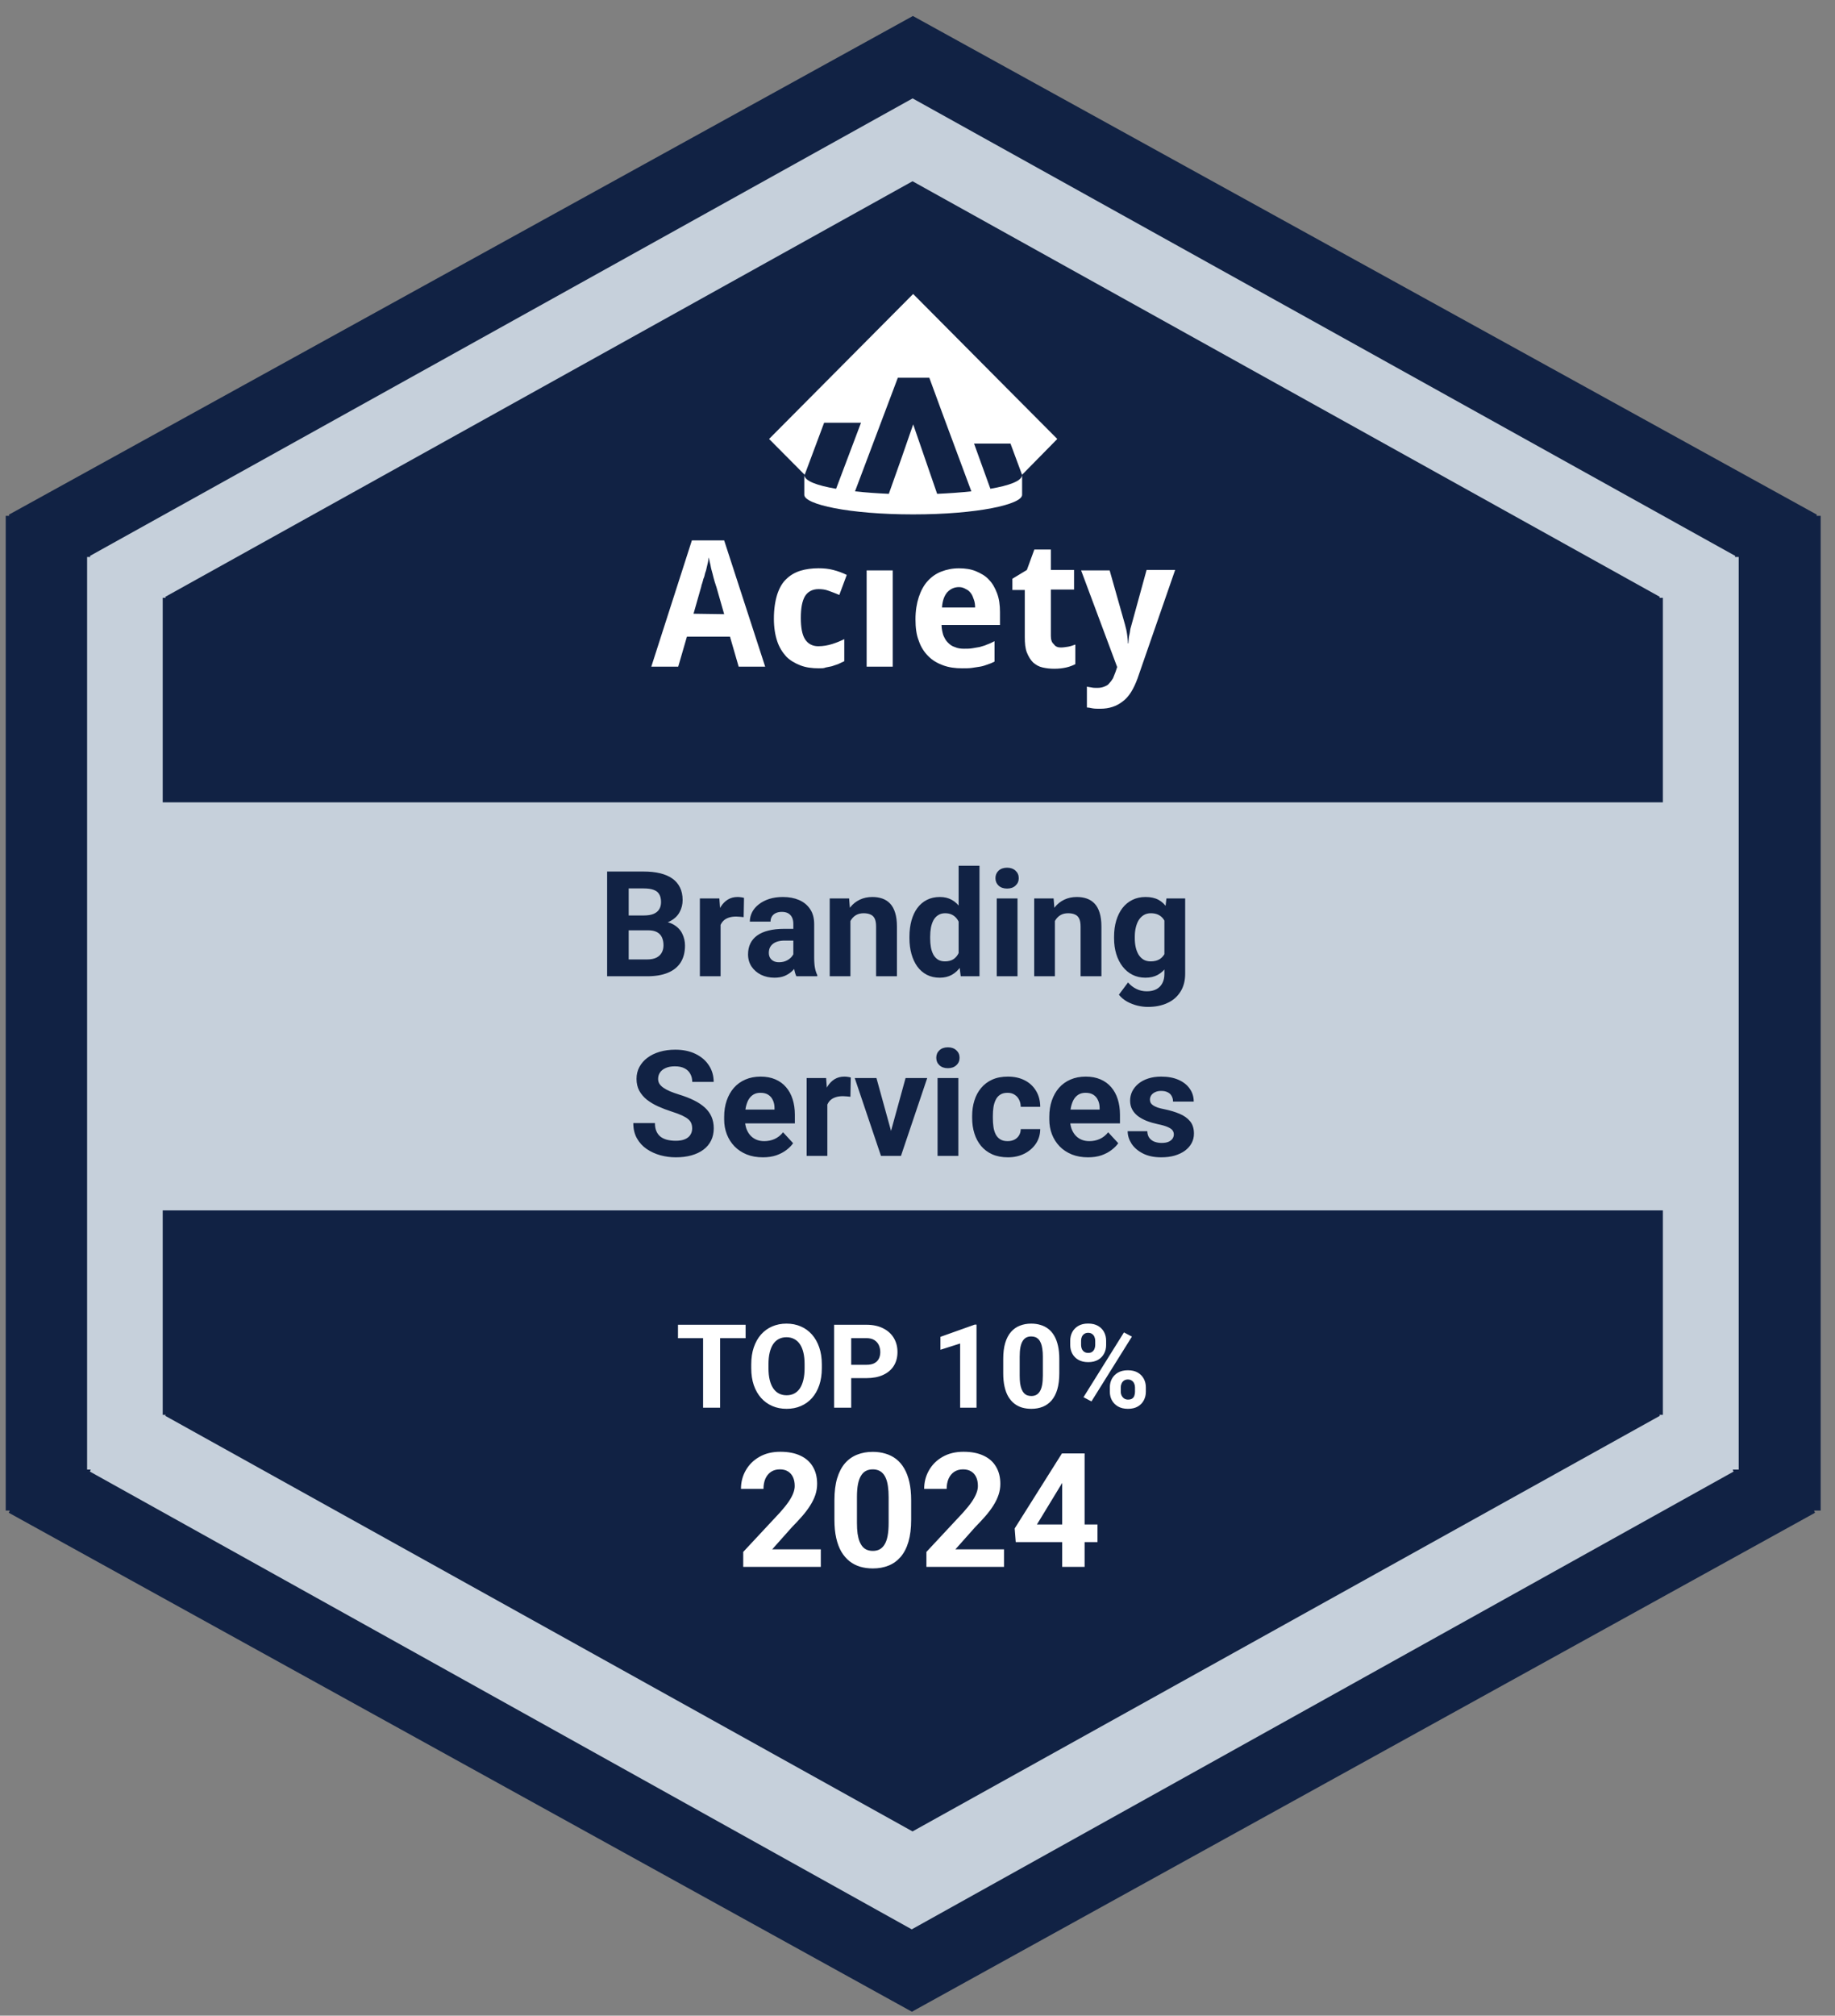
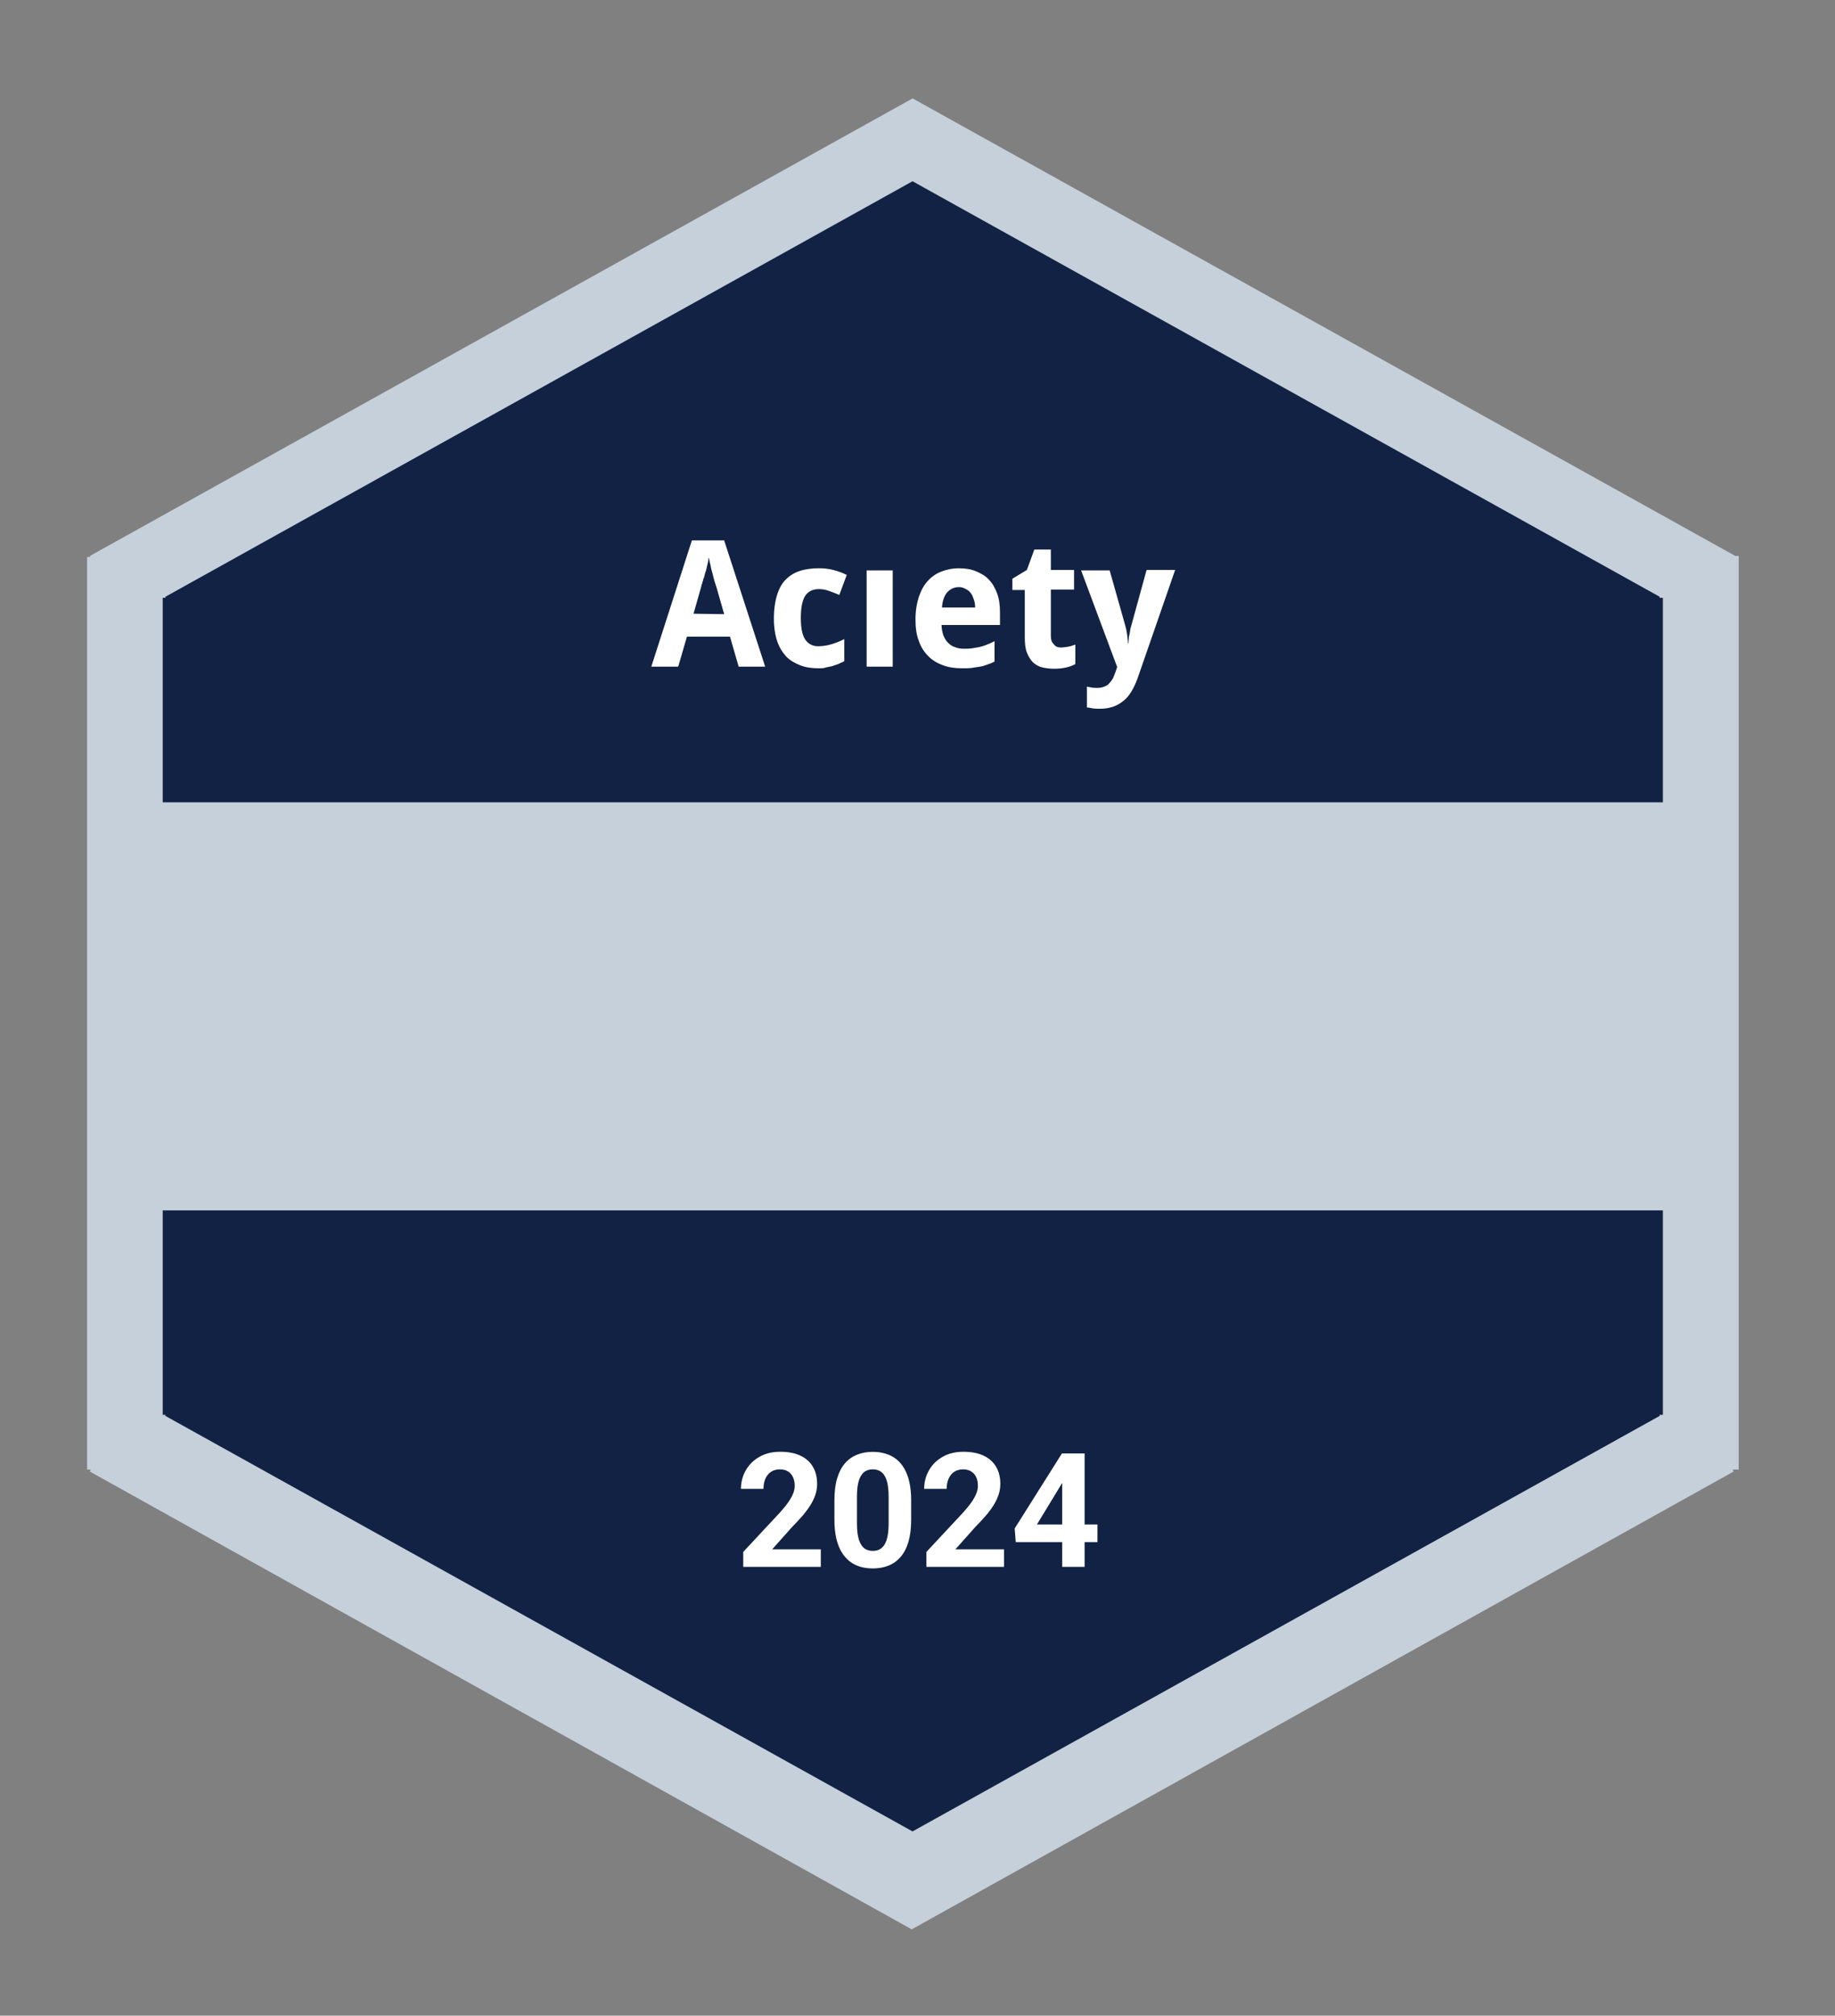
<svg xmlns="http://www.w3.org/2000/svg" width="92" height="101" viewBox="0 0 92 101" fill="none">
  <rect x="0" y="0" width="92" height="101" fill="#808080" stroke="none" />
  <g clip-path="url(#clip0_1735_1187)">
-     <path d="M0.441 25.791L45.769 0.801L91.096 25.791L91.072 25.849H91.281V75.691H90.95L90.998 75.801L45.719 100.802L0.441 75.801L0.488 75.69H0.287V25.849H0.466L0.441 25.791Z" fill="#112244" />
-     <path d="M4.507 27.857L45.755 4.93L87.003 27.857L86.981 27.909H87.172V73.636H86.871L86.914 73.737L45.711 96.674L4.507 73.737L4.55 73.636H4.367V27.909H4.529L4.507 27.857V27.857Z" fill="#C6D0DB" />
+     <path d="M4.507 27.857L45.755 4.93L87.003 27.857H87.172V73.636H86.871L86.914 73.737L45.711 96.674L4.507 73.737L4.55 73.636H4.367V27.909H4.529L4.507 27.857V27.857Z" fill="#C6D0DB" />
    <path d="M8.285 29.906L45.751 9.082L83.217 29.906L83.197 29.954H83.37V40.202H8.158V29.954H8.306L8.285 29.906ZM8.285 70.943L45.751 91.767L83.217 70.943L83.197 70.895H83.37V60.648H8.158V70.895H8.306L8.285 70.943Z" fill="#112244" />
-     <path d="M50.391 19.366L45.782 14.73L42.419 18.113L38.559 21.995L40.344 23.791L41.319 21.181H43.168L41.919 24.491C40.994 24.335 40.324 24.104 40.324 23.791V24.794C40.324 25.274 42.565 25.775 45.784 25.775C49.001 25.775 51.245 25.274 51.245 24.794V23.791C51.245 24.104 50.577 24.333 49.654 24.491L48.835 22.226H50.662L51.242 23.791L53.008 21.995L50.391 19.366ZM48.7 24.62C48.141 24.68 47.55 24.721 46.985 24.745L45.784 21.264L45.182 22.998L44.562 24.745C44.004 24.721 43.419 24.68 42.867 24.62L45.014 18.927H46.592L47.297 20.847L48.7 24.62Z" fill="white" />
    <path d="M37.034 33.404L36.598 31.9H34.44L34.003 33.404H32.654L34.688 27.078H36.307L38.363 33.404H37.034ZM36.307 30.774L35.913 29.396C35.891 29.354 35.871 29.249 35.83 29.146C35.788 29.02 35.766 28.895 35.725 28.748C35.683 28.601 35.642 28.456 35.62 28.309C35.579 28.162 35.557 28.037 35.537 27.934C35.515 27.998 35.515 28.081 35.496 28.165C35.474 28.248 35.454 28.353 35.432 28.437C35.411 28.542 35.391 28.625 35.349 28.729C35.328 28.834 35.308 28.917 35.267 29.001C35.245 29.084 35.225 29.168 35.203 29.231C35.181 29.295 35.162 29.337 35.162 29.378L34.771 30.752L36.307 30.774ZM41.061 33.487C40.707 33.487 40.397 33.445 40.127 33.34C39.856 33.234 39.607 33.09 39.422 32.901C39.234 32.692 39.068 32.442 38.966 32.128C38.861 31.814 38.8 31.439 38.8 31C38.8 30.52 38.863 30.122 38.966 29.789C39.07 29.475 39.214 29.205 39.422 29.016C39.609 28.827 39.858 28.683 40.127 28.599C40.397 28.516 40.707 28.474 41.041 28.474C41.29 28.474 41.539 28.496 41.768 28.557C42.017 28.621 42.246 28.704 42.453 28.808L42.08 29.811C41.892 29.727 41.707 29.664 41.541 29.602C41.375 29.538 41.209 29.519 41.043 29.519C40.731 29.519 40.504 29.644 40.358 29.874C40.212 30.125 40.151 30.48 40.151 30.961C40.151 31.441 40.214 31.795 40.358 32.025C40.504 32.256 40.731 32.381 41.021 32.381C41.27 32.381 41.499 32.339 41.707 32.275C41.914 32.212 42.121 32.128 42.329 32.025V33.131C42.224 33.173 42.121 33.237 42.017 33.278C41.912 33.32 41.809 33.342 41.705 33.384C41.6 33.406 41.497 33.425 41.392 33.447C41.312 33.487 41.187 33.487 41.061 33.487ZM44.758 33.404H43.45V28.582H44.758V33.404ZM48.245 33.487C47.891 33.487 47.581 33.445 47.289 33.34C46.999 33.234 46.75 33.09 46.543 32.881C46.335 32.673 46.169 32.422 46.065 32.109C45.94 31.795 45.899 31.441 45.899 31.022C45.899 30.603 45.962 30.23 46.065 29.916C46.169 29.602 46.314 29.332 46.501 29.124C46.689 28.915 46.916 28.748 47.187 28.643C47.457 28.538 47.747 28.476 48.079 28.476C48.391 28.476 48.681 28.518 48.93 28.623C49.179 28.729 49.408 28.854 49.574 29.04C49.762 29.229 49.886 29.457 49.989 29.729C50.093 30.002 50.135 30.313 50.135 30.669V31.316H47.206C47.206 31.505 47.248 31.672 47.289 31.817C47.352 31.964 47.413 32.089 47.518 32.192C47.623 32.297 47.725 32.381 47.872 32.422C48.018 32.486 48.162 32.506 48.328 32.506C48.474 32.506 48.618 32.506 48.742 32.484C48.867 32.462 48.991 32.442 49.116 32.42C49.24 32.379 49.364 32.357 49.489 32.295C49.613 32.254 49.738 32.19 49.862 32.128V33.151C49.738 33.215 49.633 33.257 49.508 33.298C49.384 33.34 49.279 33.382 49.135 33.404C49.011 33.425 48.865 33.445 48.721 33.467C48.577 33.487 48.43 33.487 48.245 33.487ZM48.079 29.418C47.85 29.418 47.664 29.501 47.499 29.668C47.352 29.835 47.25 30.085 47.228 30.441H48.889C48.889 30.294 48.867 30.149 48.825 30.043C48.784 29.918 48.742 29.813 48.679 29.729C48.616 29.646 48.533 29.563 48.43 29.521C48.328 29.459 48.223 29.418 48.079 29.418ZM53.186 32.444C53.31 32.444 53.434 32.422 53.559 32.403C53.683 32.383 53.788 32.339 53.913 32.297V33.278C53.788 33.342 53.642 33.404 53.456 33.445C53.269 33.487 53.083 33.509 52.854 33.509C52.647 33.509 52.459 33.487 52.273 33.445C52.086 33.404 51.942 33.32 51.796 33.195C51.671 33.07 51.566 32.903 51.483 32.695C51.401 32.486 51.379 32.236 51.379 31.922V29.563H50.757V28.999L51.483 28.56L51.857 27.537H52.686V28.56H53.849V29.541H52.686V31.858C52.686 32.047 52.727 32.192 52.832 32.275C52.915 32.403 53.039 32.444 53.186 32.444ZM54.203 28.582H55.634L56.403 31.297C56.444 31.444 56.485 31.61 56.507 31.777C56.529 31.944 56.549 32.091 56.549 32.236H56.571C56.571 32.172 56.592 32.089 56.592 32.005C56.592 31.922 56.614 31.839 56.634 31.755C56.656 31.672 56.656 31.588 56.675 31.505C56.697 31.422 56.717 31.358 56.739 31.275L57.485 28.56H58.917L57.027 34.009C56.839 34.51 56.612 34.907 56.3 35.137C55.988 35.388 55.615 35.513 55.159 35.513C55.012 35.513 54.888 35.513 54.764 35.491C54.659 35.469 54.556 35.449 54.493 35.449V34.404C54.556 34.426 54.617 34.426 54.722 34.446C54.805 34.468 54.91 34.468 55.012 34.468C55.159 34.468 55.261 34.446 55.366 34.404C55.471 34.363 55.554 34.321 55.615 34.237C55.678 34.174 55.739 34.09 55.802 33.987C55.844 33.882 55.885 33.779 55.927 33.673L56.01 33.423L54.203 28.582Z" fill="white" />
-     <path d="M32.494 46.615H31.145L31.138 45.872H32.27C32.47 45.872 32.633 45.847 32.76 45.796C32.888 45.743 32.983 45.668 33.045 45.569C33.11 45.468 33.142 45.346 33.142 45.202C33.142 45.038 33.111 44.906 33.049 44.805C32.989 44.704 32.894 44.631 32.764 44.585C32.637 44.539 32.472 44.517 32.27 44.517H31.52V48.918H30.439V43.67H32.27C32.575 43.67 32.848 43.698 33.088 43.756C33.331 43.814 33.536 43.901 33.705 44.019C33.873 44.137 34.002 44.286 34.09 44.466C34.179 44.644 34.224 44.855 34.224 45.101C34.224 45.317 34.175 45.516 34.076 45.699C33.98 45.882 33.827 46.031 33.618 46.146C33.412 46.261 33.141 46.325 32.807 46.337L32.494 46.615ZM32.447 48.918H30.85L31.272 48.075H32.447C32.637 48.075 32.792 48.044 32.912 47.984C33.032 47.922 33.121 47.838 33.178 47.732C33.236 47.626 33.265 47.505 33.265 47.368C33.265 47.214 33.239 47.081 33.186 46.968C33.135 46.855 33.053 46.768 32.941 46.708C32.828 46.646 32.679 46.615 32.494 46.615H31.452L31.459 45.872H32.757L33.005 46.164C33.325 46.159 33.582 46.216 33.777 46.333C33.974 46.449 34.117 46.599 34.206 46.784C34.297 46.969 34.343 47.167 34.343 47.379C34.343 47.715 34.27 47.999 34.123 48.23C33.976 48.458 33.761 48.63 33.478 48.745C33.197 48.86 32.853 48.918 32.447 48.918ZM36.127 45.868V48.918H35.089V45.018H36.066L36.127 45.868ZM37.302 44.992L37.284 45.955C37.234 45.948 37.172 45.942 37.1 45.937C37.031 45.93 36.967 45.926 36.909 45.926C36.763 45.926 36.635 45.945 36.527 45.984C36.422 46.02 36.333 46.074 36.261 46.146C36.191 46.218 36.138 46.306 36.102 46.409C36.068 46.513 36.049 46.63 36.044 46.762L35.835 46.697C35.835 46.445 35.86 46.213 35.911 46.002C35.961 45.788 36.035 45.602 36.131 45.443C36.229 45.285 36.349 45.162 36.491 45.075C36.633 44.989 36.795 44.946 36.978 44.946C37.035 44.946 37.094 44.95 37.154 44.96C37.215 44.967 37.264 44.978 37.302 44.992ZM39.775 48.038V46.301C39.775 46.176 39.755 46.069 39.714 45.98C39.673 45.889 39.609 45.818 39.523 45.767C39.439 45.717 39.329 45.692 39.195 45.692C39.079 45.692 38.98 45.712 38.895 45.753C38.811 45.791 38.746 45.848 38.701 45.922C38.655 45.995 38.632 46.08 38.632 46.178H37.594C37.594 46.013 37.633 45.855 37.709 45.706C37.786 45.557 37.898 45.426 38.045 45.313C38.191 45.198 38.366 45.108 38.567 45.043C38.772 44.978 39 44.946 39.252 44.946C39.555 44.946 39.824 44.996 40.06 45.097C40.295 45.198 40.48 45.349 40.615 45.551C40.752 45.753 40.82 46.005 40.82 46.308V47.977C40.82 48.191 40.834 48.367 40.86 48.503C40.886 48.638 40.925 48.756 40.975 48.857V48.918H39.926C39.876 48.812 39.837 48.68 39.811 48.522C39.787 48.36 39.775 48.199 39.775 48.038ZM39.912 46.542L39.919 47.13H39.339C39.202 47.13 39.083 47.146 38.982 47.177C38.881 47.208 38.798 47.253 38.733 47.31C38.668 47.366 38.62 47.43 38.589 47.505C38.56 47.579 38.546 47.661 38.546 47.75C38.546 47.839 38.566 47.919 38.607 47.992C38.648 48.061 38.707 48.117 38.784 48.157C38.861 48.196 38.951 48.215 39.054 48.215C39.21 48.215 39.346 48.184 39.461 48.121C39.577 48.059 39.666 47.982 39.728 47.891C39.793 47.799 39.827 47.713 39.829 47.631L40.103 48.071C40.065 48.169 40.012 48.272 39.944 48.377C39.88 48.483 39.797 48.583 39.696 48.676C39.595 48.768 39.473 48.843 39.332 48.904C39.19 48.961 39.022 48.99 38.827 48.99C38.58 48.99 38.355 48.941 38.153 48.842C37.953 48.741 37.795 48.603 37.677 48.428C37.562 48.25 37.504 48.048 37.504 47.822C37.504 47.618 37.542 47.437 37.619 47.278C37.696 47.119 37.809 46.986 37.958 46.878C38.11 46.767 38.298 46.684 38.524 46.629C38.75 46.571 39.012 46.542 39.31 46.542H39.912ZM42.637 45.85V48.918H41.599V45.018H42.572L42.637 45.85ZM42.486 46.831H42.205C42.205 46.542 42.242 46.283 42.316 46.052C42.391 45.819 42.495 45.621 42.63 45.458C42.764 45.292 42.924 45.166 43.109 45.079C43.297 44.99 43.506 44.946 43.736 44.946C43.919 44.946 44.086 44.972 44.238 45.025C44.389 45.078 44.519 45.162 44.627 45.277C44.737 45.393 44.822 45.545 44.879 45.735C44.939 45.925 44.969 46.157 44.969 46.431V48.918H43.924V46.427C43.924 46.254 43.9 46.12 43.852 46.023C43.804 45.927 43.733 45.86 43.639 45.822C43.548 45.781 43.435 45.76 43.3 45.76C43.161 45.76 43.04 45.788 42.936 45.843C42.835 45.898 42.751 45.975 42.684 46.074C42.619 46.17 42.57 46.283 42.536 46.413C42.502 46.542 42.486 46.682 42.486 46.831ZM48.062 48.067V43.381H49.108V48.918H48.167L48.062 48.067ZM45.596 47.015V46.939C45.596 46.641 45.63 46.371 45.697 46.128C45.765 45.883 45.863 45.673 45.993 45.497C46.123 45.322 46.283 45.186 46.472 45.09C46.662 44.994 46.879 44.946 47.121 44.946C47.35 44.946 47.549 44.994 47.72 45.09C47.893 45.186 48.039 45.323 48.159 45.501C48.282 45.676 48.38 45.884 48.455 46.124C48.529 46.362 48.584 46.623 48.617 46.907V47.072C48.584 47.344 48.529 47.596 48.455 47.829C48.38 48.062 48.282 48.267 48.159 48.442C48.039 48.615 47.893 48.75 47.72 48.846C47.547 48.942 47.345 48.99 47.114 48.99C46.871 48.99 46.655 48.941 46.465 48.842C46.278 48.744 46.119 48.606 45.989 48.428C45.862 48.25 45.765 48.041 45.697 47.8C45.63 47.56 45.596 47.298 45.596 47.015ZM46.635 46.939V47.015C46.635 47.176 46.647 47.326 46.671 47.465C46.697 47.605 46.739 47.728 46.797 47.837C46.857 47.942 46.934 48.025 47.028 48.085C47.124 48.143 47.24 48.172 47.377 48.172C47.555 48.172 47.702 48.132 47.817 48.053C47.932 47.971 48.02 47.859 48.08 47.718C48.143 47.576 48.179 47.412 48.188 47.227V46.755C48.181 46.604 48.159 46.468 48.123 46.348C48.09 46.225 48.039 46.121 47.972 46.034C47.907 45.948 47.825 45.88 47.727 45.832C47.631 45.784 47.517 45.76 47.384 45.76C47.25 45.76 47.135 45.791 47.038 45.854C46.942 45.914 46.864 45.997 46.804 46.103C46.746 46.209 46.703 46.333 46.674 46.478C46.648 46.619 46.635 46.773 46.635 46.939ZM51.014 45.018V48.918H49.973V45.018H51.014ZM49.908 44.001C49.908 43.85 49.961 43.725 50.066 43.626C50.172 43.528 50.314 43.478 50.492 43.478C50.667 43.478 50.808 43.528 50.913 43.626C51.022 43.725 51.076 43.85 51.076 44.001C51.076 44.153 51.022 44.278 50.913 44.376C50.808 44.475 50.667 44.524 50.492 44.524C50.314 44.524 50.172 44.475 50.066 44.376C49.961 44.278 49.908 44.153 49.908 44.001ZM52.889 45.85V48.918H51.851V45.018H52.824L52.889 45.85ZM52.737 46.831H52.456C52.456 46.542 52.493 46.283 52.568 46.052C52.642 45.819 52.747 45.621 52.882 45.458C53.016 45.292 53.176 45.166 53.361 45.079C53.548 44.99 53.758 44.946 53.988 44.946C54.171 44.946 54.338 44.972 54.489 45.025C54.641 45.078 54.77 45.162 54.879 45.277C54.989 45.393 55.073 45.545 55.131 45.735C55.191 45.925 55.221 46.157 55.221 46.431V48.918H54.176V46.427C54.176 46.254 54.152 46.12 54.103 46.023C54.056 45.927 53.985 45.86 53.891 45.822C53.8 45.781 53.687 45.76 53.552 45.76C53.413 45.76 53.291 45.788 53.188 45.843C53.087 45.898 53.003 45.975 52.936 46.074C52.871 46.17 52.822 46.283 52.788 46.413C52.754 46.542 52.737 46.682 52.737 46.831ZM58.48 45.018H59.42V48.788C59.42 49.144 59.341 49.446 59.182 49.693C59.026 49.943 58.808 50.132 58.526 50.259C58.245 50.389 57.919 50.454 57.546 50.454C57.383 50.454 57.209 50.432 57.027 50.389C56.847 50.345 56.674 50.278 56.508 50.187C56.344 50.096 56.207 49.98 56.097 49.841L56.555 49.228C56.675 49.367 56.814 49.475 56.973 49.552C57.131 49.632 57.307 49.671 57.499 49.671C57.687 49.671 57.845 49.636 57.975 49.567C58.105 49.499 58.204 49.4 58.274 49.268C58.344 49.138 58.379 48.98 58.379 48.795V45.919L58.48 45.018ZM55.855 47.015V46.939C55.855 46.641 55.891 46.371 55.964 46.128C56.038 45.883 56.143 45.673 56.277 45.497C56.414 45.322 56.58 45.186 56.775 45.09C56.969 44.994 57.189 44.946 57.434 44.946C57.694 44.946 57.911 44.994 58.087 45.09C58.262 45.186 58.406 45.323 58.519 45.501C58.632 45.676 58.72 45.884 58.782 46.124C58.847 46.362 58.898 46.623 58.934 46.907V47.072C58.898 47.344 58.844 47.596 58.772 47.829C58.7 48.062 58.605 48.267 58.487 48.442C58.369 48.615 58.222 48.75 58.047 48.846C57.874 48.942 57.667 48.99 57.427 48.99C57.187 48.99 56.969 48.941 56.775 48.842C56.582 48.744 56.418 48.606 56.281 48.428C56.144 48.25 56.038 48.041 55.964 47.8C55.891 47.56 55.855 47.298 55.855 47.015ZM56.894 46.939V47.015C56.894 47.176 56.909 47.326 56.94 47.465C56.972 47.605 57.02 47.728 57.085 47.837C57.152 47.942 57.235 48.025 57.333 48.085C57.434 48.143 57.553 48.172 57.69 48.172C57.88 48.172 58.035 48.132 58.155 48.053C58.275 47.971 58.365 47.859 58.425 47.718C58.486 47.576 58.52 47.412 58.53 47.227V46.755C58.525 46.604 58.505 46.468 58.469 46.348C58.433 46.225 58.382 46.121 58.317 46.034C58.252 45.948 58.168 45.88 58.065 45.832C57.962 45.784 57.839 45.76 57.697 45.76C57.56 45.76 57.441 45.791 57.34 45.854C57.242 45.914 57.159 45.997 57.092 46.103C57.027 46.209 56.978 46.333 56.944 46.478C56.91 46.619 56.894 46.773 56.894 46.939ZM34.703 56.545C34.703 56.451 34.689 56.367 34.66 56.292C34.633 56.215 34.583 56.146 34.509 56.083C34.434 56.018 34.33 55.955 34.195 55.892C34.06 55.83 33.886 55.765 33.672 55.697C33.434 55.621 33.209 55.534 32.995 55.438C32.783 55.342 32.596 55.23 32.432 55.103C32.271 54.973 32.144 54.823 32.05 54.652C31.959 54.481 31.913 54.283 31.913 54.057C31.913 53.839 31.961 53.64 32.057 53.463C32.154 53.282 32.288 53.129 32.461 53.001C32.634 52.871 32.838 52.772 33.074 52.702C33.312 52.632 33.573 52.597 33.856 52.597C34.243 52.597 34.581 52.667 34.869 52.807C35.157 52.946 35.381 53.137 35.539 53.38C35.7 53.622 35.781 53.9 35.781 54.212H34.707C34.707 54.059 34.674 53.924 34.609 53.809C34.547 53.691 34.451 53.598 34.321 53.531C34.194 53.464 34.033 53.43 33.838 53.43C33.651 53.43 33.495 53.459 33.37 53.517C33.245 53.572 33.151 53.648 33.088 53.744C33.026 53.837 32.995 53.943 32.995 54.061C32.995 54.15 33.016 54.23 33.059 54.303C33.105 54.375 33.172 54.442 33.261 54.504C33.35 54.567 33.46 54.626 33.589 54.681C33.719 54.736 33.869 54.79 34.04 54.843C34.326 54.93 34.577 55.027 34.793 55.135C35.012 55.243 35.195 55.365 35.341 55.499C35.488 55.634 35.598 55.786 35.673 55.957C35.747 56.128 35.785 56.321 35.785 56.537C35.785 56.766 35.74 56.97 35.651 57.15C35.562 57.33 35.434 57.483 35.266 57.608C35.097 57.733 34.897 57.828 34.664 57.893C34.431 57.958 34.17 57.99 33.881 57.99C33.622 57.99 33.366 57.956 33.114 57.889C32.861 57.819 32.632 57.715 32.425 57.575C32.221 57.436 32.057 57.258 31.935 57.042C31.812 56.826 31.751 56.57 31.751 56.274H32.836C32.836 56.438 32.861 56.576 32.912 56.689C32.962 56.802 33.033 56.893 33.124 56.963C33.218 57.032 33.329 57.083 33.456 57.114C33.586 57.145 33.728 57.161 33.881 57.161C34.069 57.161 34.223 57.135 34.343 57.082C34.465 57.029 34.555 56.956 34.613 56.862C34.673 56.768 34.703 56.662 34.703 56.545ZM38.25 57.99C37.947 57.99 37.676 57.942 37.436 57.846C37.195 57.747 36.991 57.612 36.823 57.438C36.657 57.266 36.53 57.065 36.441 56.837C36.352 56.606 36.307 56.361 36.307 56.101V55.957C36.307 55.661 36.349 55.391 36.434 55.146C36.518 54.901 36.638 54.688 36.794 54.508C36.953 54.328 37.145 54.19 37.371 54.093C37.597 53.995 37.851 53.946 38.135 53.946C38.411 53.946 38.656 53.991 38.87 54.083C39.084 54.174 39.263 54.304 39.407 54.472C39.554 54.64 39.664 54.842 39.739 55.078C39.813 55.311 39.851 55.57 39.851 55.856V56.289H36.751V55.597H38.831V55.517C38.831 55.373 38.804 55.245 38.751 55.132C38.701 55.016 38.624 54.925 38.521 54.858C38.417 54.79 38.285 54.757 38.124 54.757C37.987 54.757 37.869 54.787 37.771 54.847C37.672 54.907 37.592 54.991 37.529 55.099C37.469 55.207 37.424 55.335 37.392 55.481C37.364 55.625 37.349 55.784 37.349 55.957V56.101C37.349 56.257 37.371 56.402 37.414 56.534C37.46 56.666 37.523 56.78 37.605 56.876C37.689 56.972 37.79 57.047 37.908 57.1C38.028 57.153 38.164 57.179 38.315 57.179C38.503 57.179 38.677 57.143 38.838 57.071C39.001 56.996 39.142 56.885 39.26 56.736L39.764 57.283C39.682 57.401 39.571 57.514 39.429 57.622C39.29 57.73 39.121 57.819 38.924 57.889C38.727 57.956 38.503 57.99 38.25 57.99ZM41.48 54.868V57.918H40.442V54.018H41.419L41.48 54.868ZM42.655 53.992L42.637 54.955C42.587 54.948 42.525 54.942 42.453 54.937C42.384 54.93 42.32 54.926 42.262 54.926C42.116 54.926 41.988 54.945 41.88 54.984C41.774 55.02 41.685 55.074 41.613 55.146C41.544 55.218 41.491 55.306 41.455 55.409C41.421 55.513 41.402 55.63 41.397 55.762L41.188 55.697C41.188 55.445 41.213 55.213 41.264 55.002C41.314 54.788 41.388 54.602 41.484 54.443C41.582 54.285 41.702 54.162 41.844 54.075C41.986 53.989 42.148 53.946 42.331 53.946C42.388 53.946 42.447 53.95 42.507 53.96C42.567 53.967 42.617 53.978 42.655 53.992ZM44.537 57.161L45.402 54.018H46.487L45.171 57.918H44.515L44.537 57.161ZM43.942 54.018L44.811 57.165L44.829 57.918H44.169L42.853 54.018H43.942ZM48.048 54.018V57.918H47.006V54.018H48.048ZM46.941 53.001C46.941 52.85 46.994 52.725 47.1 52.626C47.205 52.528 47.347 52.478 47.525 52.478C47.7 52.478 47.841 52.528 47.947 52.626C48.055 52.725 48.109 52.85 48.109 53.001C48.109 53.153 48.055 53.278 47.947 53.376C47.841 53.475 47.7 53.524 47.525 53.524C47.347 53.524 47.205 53.475 47.1 53.376C46.994 53.278 46.941 53.153 46.941 53.001ZM50.517 57.179C50.644 57.179 50.757 57.155 50.856 57.107C50.954 57.056 51.031 56.987 51.086 56.898C51.144 56.806 51.174 56.7 51.176 56.577H52.153C52.151 56.851 52.078 57.095 51.934 57.309C51.789 57.52 51.596 57.687 51.353 57.81C51.11 57.93 50.839 57.99 50.538 57.99C50.236 57.99 49.971 57.94 49.745 57.839C49.522 57.738 49.336 57.598 49.187 57.42C49.038 57.24 48.926 57.031 48.852 56.793C48.777 56.553 48.74 56.296 48.74 56.022V55.917C48.74 55.641 48.777 55.384 48.852 55.146C48.926 54.906 49.038 54.697 49.187 54.519C49.336 54.339 49.522 54.198 49.745 54.097C49.969 53.996 50.231 53.946 50.531 53.946C50.851 53.946 51.131 54.007 51.371 54.13C51.614 54.252 51.804 54.428 51.941 54.656C52.08 54.882 52.151 55.15 52.153 55.46H51.176C51.174 55.33 51.147 55.212 51.094 55.106C51.043 55.001 50.969 54.916 50.87 54.854C50.774 54.789 50.655 54.757 50.513 54.757C50.362 54.757 50.238 54.789 50.142 54.854C50.046 54.916 49.971 55.003 49.919 55.114C49.866 55.222 49.828 55.345 49.807 55.485C49.788 55.622 49.778 55.766 49.778 55.917V56.022C49.778 56.173 49.788 56.319 49.807 56.458C49.826 56.597 49.862 56.721 49.915 56.829C49.97 56.938 50.046 57.023 50.142 57.085C50.238 57.148 50.363 57.179 50.517 57.179ZM54.55 57.99C54.248 57.99 53.976 57.942 53.736 57.846C53.495 57.747 53.291 57.612 53.123 57.438C52.957 57.266 52.83 57.065 52.741 56.837C52.652 56.606 52.608 56.361 52.608 56.101V55.957C52.608 55.661 52.65 55.391 52.734 55.146C52.818 54.901 52.938 54.688 53.094 54.508C53.253 54.328 53.445 54.19 53.671 54.093C53.897 53.995 54.152 53.946 54.435 53.946C54.712 53.946 54.957 53.991 55.17 54.083C55.384 54.174 55.563 54.304 55.708 54.472C55.854 54.64 55.965 54.842 56.039 55.078C56.114 55.311 56.151 55.57 56.151 55.856V56.289H53.051V55.597H55.131V55.517C55.131 55.373 55.104 55.245 55.051 55.132C55.001 55.016 54.924 54.925 54.821 54.858C54.718 54.79 54.585 54.757 54.424 54.757C54.287 54.757 54.17 54.787 54.071 54.847C53.972 54.907 53.892 54.991 53.83 55.099C53.77 55.207 53.724 55.335 53.693 55.481C53.664 55.625 53.649 55.784 53.649 55.957V56.101C53.649 56.257 53.671 56.402 53.714 56.534C53.76 56.666 53.824 56.78 53.905 56.876C53.989 56.972 54.09 57.047 54.208 57.1C54.328 57.153 54.464 57.179 54.615 57.179C54.803 57.179 54.977 57.143 55.138 57.071C55.301 56.996 55.442 56.885 55.56 56.736L56.065 57.283C55.983 57.401 55.871 57.514 55.729 57.622C55.59 57.73 55.422 57.819 55.225 57.889C55.028 57.956 54.803 57.99 54.55 57.99ZM58.851 56.84C58.851 56.766 58.829 56.698 58.786 56.638C58.743 56.578 58.662 56.523 58.544 56.472C58.429 56.42 58.262 56.372 58.043 56.328C57.846 56.285 57.663 56.231 57.492 56.166C57.324 56.099 57.177 56.018 57.052 55.925C56.93 55.831 56.833 55.72 56.764 55.593C56.694 55.463 56.659 55.315 56.659 55.15C56.659 54.986 56.694 54.832 56.764 54.688C56.836 54.544 56.938 54.417 57.07 54.306C57.205 54.193 57.368 54.105 57.56 54.043C57.755 53.978 57.974 53.946 58.216 53.946C58.555 53.946 58.846 54 59.089 54.108C59.334 54.216 59.521 54.365 59.651 54.555C59.783 54.742 59.849 54.956 59.849 55.197H58.811C58.811 55.096 58.79 55.005 58.746 54.926C58.706 54.844 58.641 54.781 58.552 54.735C58.465 54.687 58.352 54.663 58.213 54.663C58.097 54.663 57.998 54.683 57.914 54.724C57.83 54.763 57.765 54.816 57.719 54.883C57.676 54.948 57.654 55.02 57.654 55.099C57.654 55.159 57.666 55.213 57.69 55.261C57.717 55.307 57.759 55.349 57.816 55.388C57.874 55.426 57.949 55.462 58.04 55.496C58.133 55.527 58.249 55.556 58.386 55.582C58.667 55.64 58.918 55.715 59.139 55.809C59.36 55.901 59.536 56.026 59.666 56.184C59.795 56.34 59.86 56.546 59.86 56.8C59.86 56.974 59.822 57.132 59.745 57.276C59.668 57.42 59.557 57.547 59.413 57.655C59.269 57.761 59.096 57.843 58.894 57.904C58.695 57.961 58.47 57.99 58.22 57.99C57.857 57.99 57.55 57.925 57.297 57.795C57.047 57.666 56.858 57.501 56.728 57.302C56.6 57.1 56.537 56.893 56.537 56.682H57.521C57.526 56.823 57.562 56.938 57.629 57.024C57.699 57.111 57.786 57.173 57.892 57.212C58 57.25 58.117 57.269 58.242 57.269C58.376 57.269 58.488 57.251 58.577 57.215C58.666 57.177 58.733 57.126 58.779 57.064C58.827 56.999 58.851 56.924 58.851 56.84Z" fill="#112244" />
-     <path d="M36.104 66.38V70.535H35.25V66.38H36.104ZM37.382 66.38V67.051H33.992V66.38H37.382ZM41.203 68.361V68.558C41.203 68.873 41.16 69.157 41.075 69.408C40.989 69.659 40.868 69.873 40.712 70.05C40.556 70.225 40.37 70.359 40.153 70.452C39.938 70.546 39.699 70.592 39.437 70.592C39.176 70.592 38.937 70.546 38.721 70.452C38.505 70.359 38.319 70.225 38.161 70.05C38.003 69.873 37.88 69.659 37.793 69.408C37.707 69.157 37.665 68.873 37.665 68.558V68.361C37.665 68.043 37.707 67.76 37.793 67.51C37.879 67.259 37.999 67.045 38.155 66.868C38.313 66.691 38.5 66.556 38.715 66.463C38.932 66.37 39.17 66.323 39.431 66.323C39.694 66.323 39.932 66.37 40.147 66.463C40.364 66.556 40.551 66.691 40.707 66.868C40.864 67.045 40.986 67.259 41.072 67.51C41.159 67.76 41.203 68.043 41.203 68.361ZM40.339 68.558V68.355C40.339 68.134 40.319 67.94 40.279 67.773C40.239 67.605 40.18 67.465 40.102 67.35C40.024 67.236 39.928 67.151 39.816 67.094C39.704 67.035 39.576 67.005 39.431 67.005C39.286 67.005 39.158 67.035 39.046 67.094C38.935 67.151 38.841 67.236 38.763 67.35C38.687 67.465 38.629 67.605 38.589 67.773C38.549 67.94 38.529 68.134 38.529 68.355V68.558C38.529 68.776 38.549 68.97 38.589 69.14C38.629 69.307 38.688 69.449 38.766 69.565C38.844 69.679 38.939 69.766 39.051 69.825C39.164 69.884 39.292 69.913 39.437 69.913C39.581 69.913 39.71 69.884 39.822 69.825C39.934 69.766 40.028 69.679 40.105 69.565C40.181 69.449 40.239 69.307 40.279 69.14C40.319 68.97 40.339 68.776 40.339 68.558ZM43.438 69.054H42.379V68.386H43.438C43.601 68.386 43.734 68.36 43.837 68.306C43.94 68.251 44.015 68.175 44.063 68.078C44.11 67.981 44.134 67.872 44.134 67.75C44.134 67.626 44.11 67.511 44.063 67.405C44.015 67.298 43.94 67.213 43.837 67.148C43.734 67.083 43.601 67.051 43.438 67.051H42.676V70.535H41.82V66.38H43.438C43.763 66.38 44.042 66.439 44.274 66.557C44.508 66.673 44.687 66.834 44.81 67.039C44.934 67.245 44.996 67.48 44.996 67.744C44.996 68.013 44.934 68.245 44.81 68.441C44.687 68.636 44.508 68.788 44.274 68.894C44.042 69.001 43.763 69.054 43.438 69.054ZM48.959 66.372V70.535H48.138V67.319L47.15 67.633V66.985L48.871 66.372H48.959ZM53.109 68.092V68.811C53.109 69.124 53.075 69.393 53.009 69.619C52.942 69.844 52.846 70.028 52.721 70.173C52.597 70.315 52.45 70.421 52.278 70.49C52.107 70.558 51.917 70.592 51.708 70.592C51.54 70.592 51.384 70.571 51.24 70.529C51.095 70.486 50.965 70.418 50.849 70.327C50.734 70.236 50.636 70.12 50.552 69.981C50.47 69.841 50.407 69.673 50.364 69.479C50.32 69.285 50.298 69.063 50.298 68.811V68.092C50.298 67.78 50.331 67.513 50.398 67.29C50.466 67.066 50.562 66.882 50.686 66.74C50.812 66.597 50.96 66.492 51.131 66.426C51.302 66.357 51.493 66.323 51.702 66.323C51.869 66.323 52.024 66.345 52.167 66.389C52.312 66.431 52.442 66.496 52.558 66.586C52.674 66.675 52.773 66.79 52.855 66.931C52.937 67.07 52.999 67.236 53.043 67.43C53.087 67.623 53.109 67.843 53.109 68.092ZM52.284 68.92V67.981C52.284 67.831 52.276 67.7 52.258 67.587C52.243 67.475 52.219 67.38 52.187 67.302C52.155 67.222 52.115 67.157 52.067 67.108C52.02 67.058 51.965 67.022 51.904 66.999C51.844 66.977 51.776 66.965 51.702 66.965C51.609 66.965 51.526 66.983 51.454 67.019C51.383 67.056 51.323 67.114 51.274 67.194C51.224 67.272 51.186 67.376 51.16 67.507C51.135 67.637 51.123 67.795 51.123 67.981V68.92C51.123 69.07 51.13 69.203 51.145 69.317C51.163 69.431 51.187 69.529 51.22 69.611C51.254 69.691 51.294 69.756 51.34 69.808C51.387 69.857 51.441 69.893 51.502 69.916C51.565 69.939 51.633 69.95 51.708 69.95C51.799 69.95 51.88 69.932 51.95 69.896C52.023 69.858 52.083 69.799 52.133 69.719C52.184 69.637 52.222 69.531 52.247 69.399C52.272 69.268 52.284 69.108 52.284 68.92ZM53.657 67.399V67.179C53.657 67.021 53.691 66.878 53.759 66.748C53.828 66.619 53.929 66.515 54.062 66.437C54.195 66.359 54.359 66.32 54.553 66.32C54.752 66.32 54.919 66.359 55.052 66.437C55.187 66.515 55.288 66.619 55.355 66.748C55.423 66.878 55.457 67.021 55.457 67.179V67.399C55.457 67.553 55.423 67.695 55.355 67.824C55.288 67.954 55.188 68.057 55.055 68.135C54.922 68.213 54.756 68.252 54.558 68.252C54.362 68.252 54.197 68.213 54.062 68.135C53.929 68.057 53.828 67.954 53.759 67.824C53.691 67.695 53.657 67.553 53.657 67.399ZM54.202 67.179V67.399C54.202 67.466 54.214 67.529 54.239 67.59C54.266 67.649 54.305 67.698 54.359 67.736C54.414 67.772 54.48 67.79 54.558 67.79C54.64 67.79 54.707 67.772 54.758 67.736C54.81 67.698 54.848 67.649 54.872 67.59C54.897 67.529 54.91 67.466 54.91 67.399V67.179C54.91 67.109 54.896 67.044 54.87 66.985C54.845 66.924 54.806 66.876 54.752 66.84C54.701 66.802 54.635 66.783 54.553 66.783C54.477 66.783 54.412 66.802 54.359 66.84C54.305 66.876 54.266 66.924 54.239 66.985C54.214 67.044 54.202 67.109 54.202 67.179ZM55.643 69.736V69.516C55.643 69.36 55.677 69.218 55.746 69.088C55.816 68.959 55.918 68.855 56.051 68.777C56.186 68.699 56.352 68.66 56.547 68.66C56.745 68.66 56.911 68.699 57.044 68.777C57.177 68.855 57.278 68.959 57.346 69.088C57.415 69.218 57.449 69.36 57.449 69.516V69.736C57.449 69.892 57.415 70.035 57.346 70.164C57.28 70.293 57.18 70.397 57.047 70.475C56.914 70.553 56.749 70.592 56.553 70.592C56.355 70.592 56.189 70.553 56.054 70.475C55.919 70.397 55.816 70.293 55.746 70.164C55.677 70.035 55.643 69.892 55.643 69.736ZM56.191 69.516V69.736C56.191 69.805 56.206 69.869 56.236 69.93C56.267 69.991 56.309 70.04 56.362 70.076C56.417 70.112 56.481 70.13 56.553 70.13C56.645 70.13 56.716 70.112 56.767 70.076C56.819 70.04 56.854 69.991 56.873 69.93C56.894 69.869 56.904 69.805 56.904 69.736V69.516C56.904 69.448 56.891 69.384 56.864 69.325C56.838 69.264 56.798 69.216 56.744 69.18C56.693 69.142 56.627 69.123 56.547 69.123C56.468 69.123 56.401 69.142 56.348 69.18C56.296 69.216 56.257 69.264 56.231 69.325C56.204 69.384 56.191 69.448 56.191 69.516ZM56.75 66.974L54.721 70.221L54.322 70.01L56.351 66.763L56.75 66.974Z" fill="white" />
    <path d="M41.152 77.633V78.512H37.263V77.762L39.102 75.79C39.287 75.584 39.432 75.403 39.539 75.247C39.646 75.088 39.723 74.946 39.77 74.821C39.819 74.694 39.844 74.573 39.844 74.458C39.844 74.287 39.815 74.139 39.758 74.017C39.7 73.892 39.616 73.796 39.504 73.728C39.395 73.66 39.259 73.626 39.098 73.626C38.926 73.626 38.778 73.668 38.653 73.751C38.53 73.835 38.437 73.951 38.371 74.099C38.309 74.247 38.278 74.415 38.278 74.603H37.149C37.149 74.264 37.23 73.954 37.391 73.673C37.553 73.39 37.781 73.164 38.075 72.998C38.369 72.829 38.718 72.744 39.121 72.744C39.52 72.744 39.855 72.809 40.129 72.939C40.405 73.067 40.613 73.252 40.754 73.494C40.897 73.733 40.968 74.02 40.968 74.353C40.968 74.54 40.938 74.724 40.879 74.903C40.819 75.081 40.733 75.257 40.621 75.434C40.511 75.609 40.379 75.786 40.222 75.966C40.066 76.145 39.893 76.331 39.703 76.524L38.715 77.633H41.152ZM45.682 75.169V76.153C45.682 76.58 45.636 76.948 45.545 77.258C45.454 77.565 45.322 77.818 45.151 78.016C44.981 78.211 44.78 78.356 44.545 78.449C44.311 78.543 44.051 78.59 43.764 78.59C43.535 78.59 43.322 78.561 43.124 78.504C42.926 78.444 42.748 78.352 42.589 78.227C42.433 78.102 42.297 77.944 42.183 77.754C42.071 77.561 41.985 77.332 41.925 77.067C41.865 76.801 41.835 76.497 41.835 76.153V75.169C41.835 74.742 41.881 74.376 41.972 74.072C42.066 73.764 42.197 73.513 42.366 73.318C42.538 73.123 42.741 72.98 42.976 72.888C43.21 72.795 43.47 72.748 43.757 72.748C43.986 72.748 44.198 72.778 44.393 72.838C44.591 72.895 44.769 72.985 44.928 73.107C45.087 73.23 45.222 73.387 45.334 73.58C45.446 73.77 45.532 73.998 45.592 74.263C45.652 74.526 45.682 74.828 45.682 75.169ZM44.553 76.302V75.017C44.553 74.811 44.541 74.631 44.518 74.478C44.497 74.324 44.465 74.194 44.42 74.087C44.376 73.978 44.322 73.889 44.256 73.822C44.191 73.754 44.117 73.705 44.034 73.673C43.95 73.642 43.858 73.626 43.757 73.626C43.629 73.626 43.516 73.651 43.417 73.701C43.321 73.75 43.239 73.83 43.171 73.939C43.103 74.046 43.051 74.189 43.015 74.368C42.981 74.546 42.964 74.762 42.964 75.017V76.302C42.964 76.507 42.974 76.688 42.995 76.844C43.019 77.001 43.052 77.135 43.097 77.246C43.144 77.356 43.198 77.446 43.261 77.516C43.326 77.584 43.4 77.633 43.483 77.664C43.569 77.696 43.663 77.711 43.764 77.711C43.889 77.711 44 77.686 44.096 77.637C44.195 77.585 44.279 77.504 44.346 77.395C44.416 77.283 44.469 77.137 44.502 76.957C44.536 76.778 44.553 76.559 44.553 76.302ZM50.337 77.633V78.512H46.447V77.762L48.286 75.79C48.471 75.584 48.617 75.403 48.724 75.247C48.831 75.088 48.907 74.946 48.954 74.821C49.004 74.694 49.028 74.573 49.028 74.458C49.028 74.287 49 74.139 48.943 74.017C48.885 73.892 48.801 73.796 48.689 73.728C48.579 73.66 48.444 73.626 48.282 73.626C48.111 73.626 47.962 73.668 47.837 73.751C47.715 73.835 47.621 73.951 47.556 74.099C47.494 74.247 47.462 74.415 47.462 74.603H46.334C46.334 74.264 46.415 73.954 46.576 73.673C46.737 73.39 46.965 73.164 47.259 72.998C47.554 72.829 47.902 72.744 48.306 72.744C48.704 72.744 49.04 72.809 49.313 72.939C49.589 73.067 49.798 73.252 49.938 73.494C50.081 73.733 50.153 74.02 50.153 74.353C50.153 74.54 50.123 74.724 50.063 74.903C50.003 75.081 49.917 75.257 49.806 75.434C49.696 75.609 49.563 75.786 49.407 75.966C49.251 76.145 49.078 76.331 48.888 76.524L47.9 77.633H50.337ZM55.023 76.387V77.27H50.926L50.872 76.587L53.242 72.826H54.136L53.168 74.447L51.988 76.387H55.023ZM54.378 72.826V78.512H53.254V72.826H54.378Z" fill="white" />
  </g>
  <defs>
    <clipPath id="clip0_1735_1187">
      <rect width="90.993" height="100" fill="white" transform="translate(0.287 0.801)" />
    </clipPath>
  </defs>
</svg>